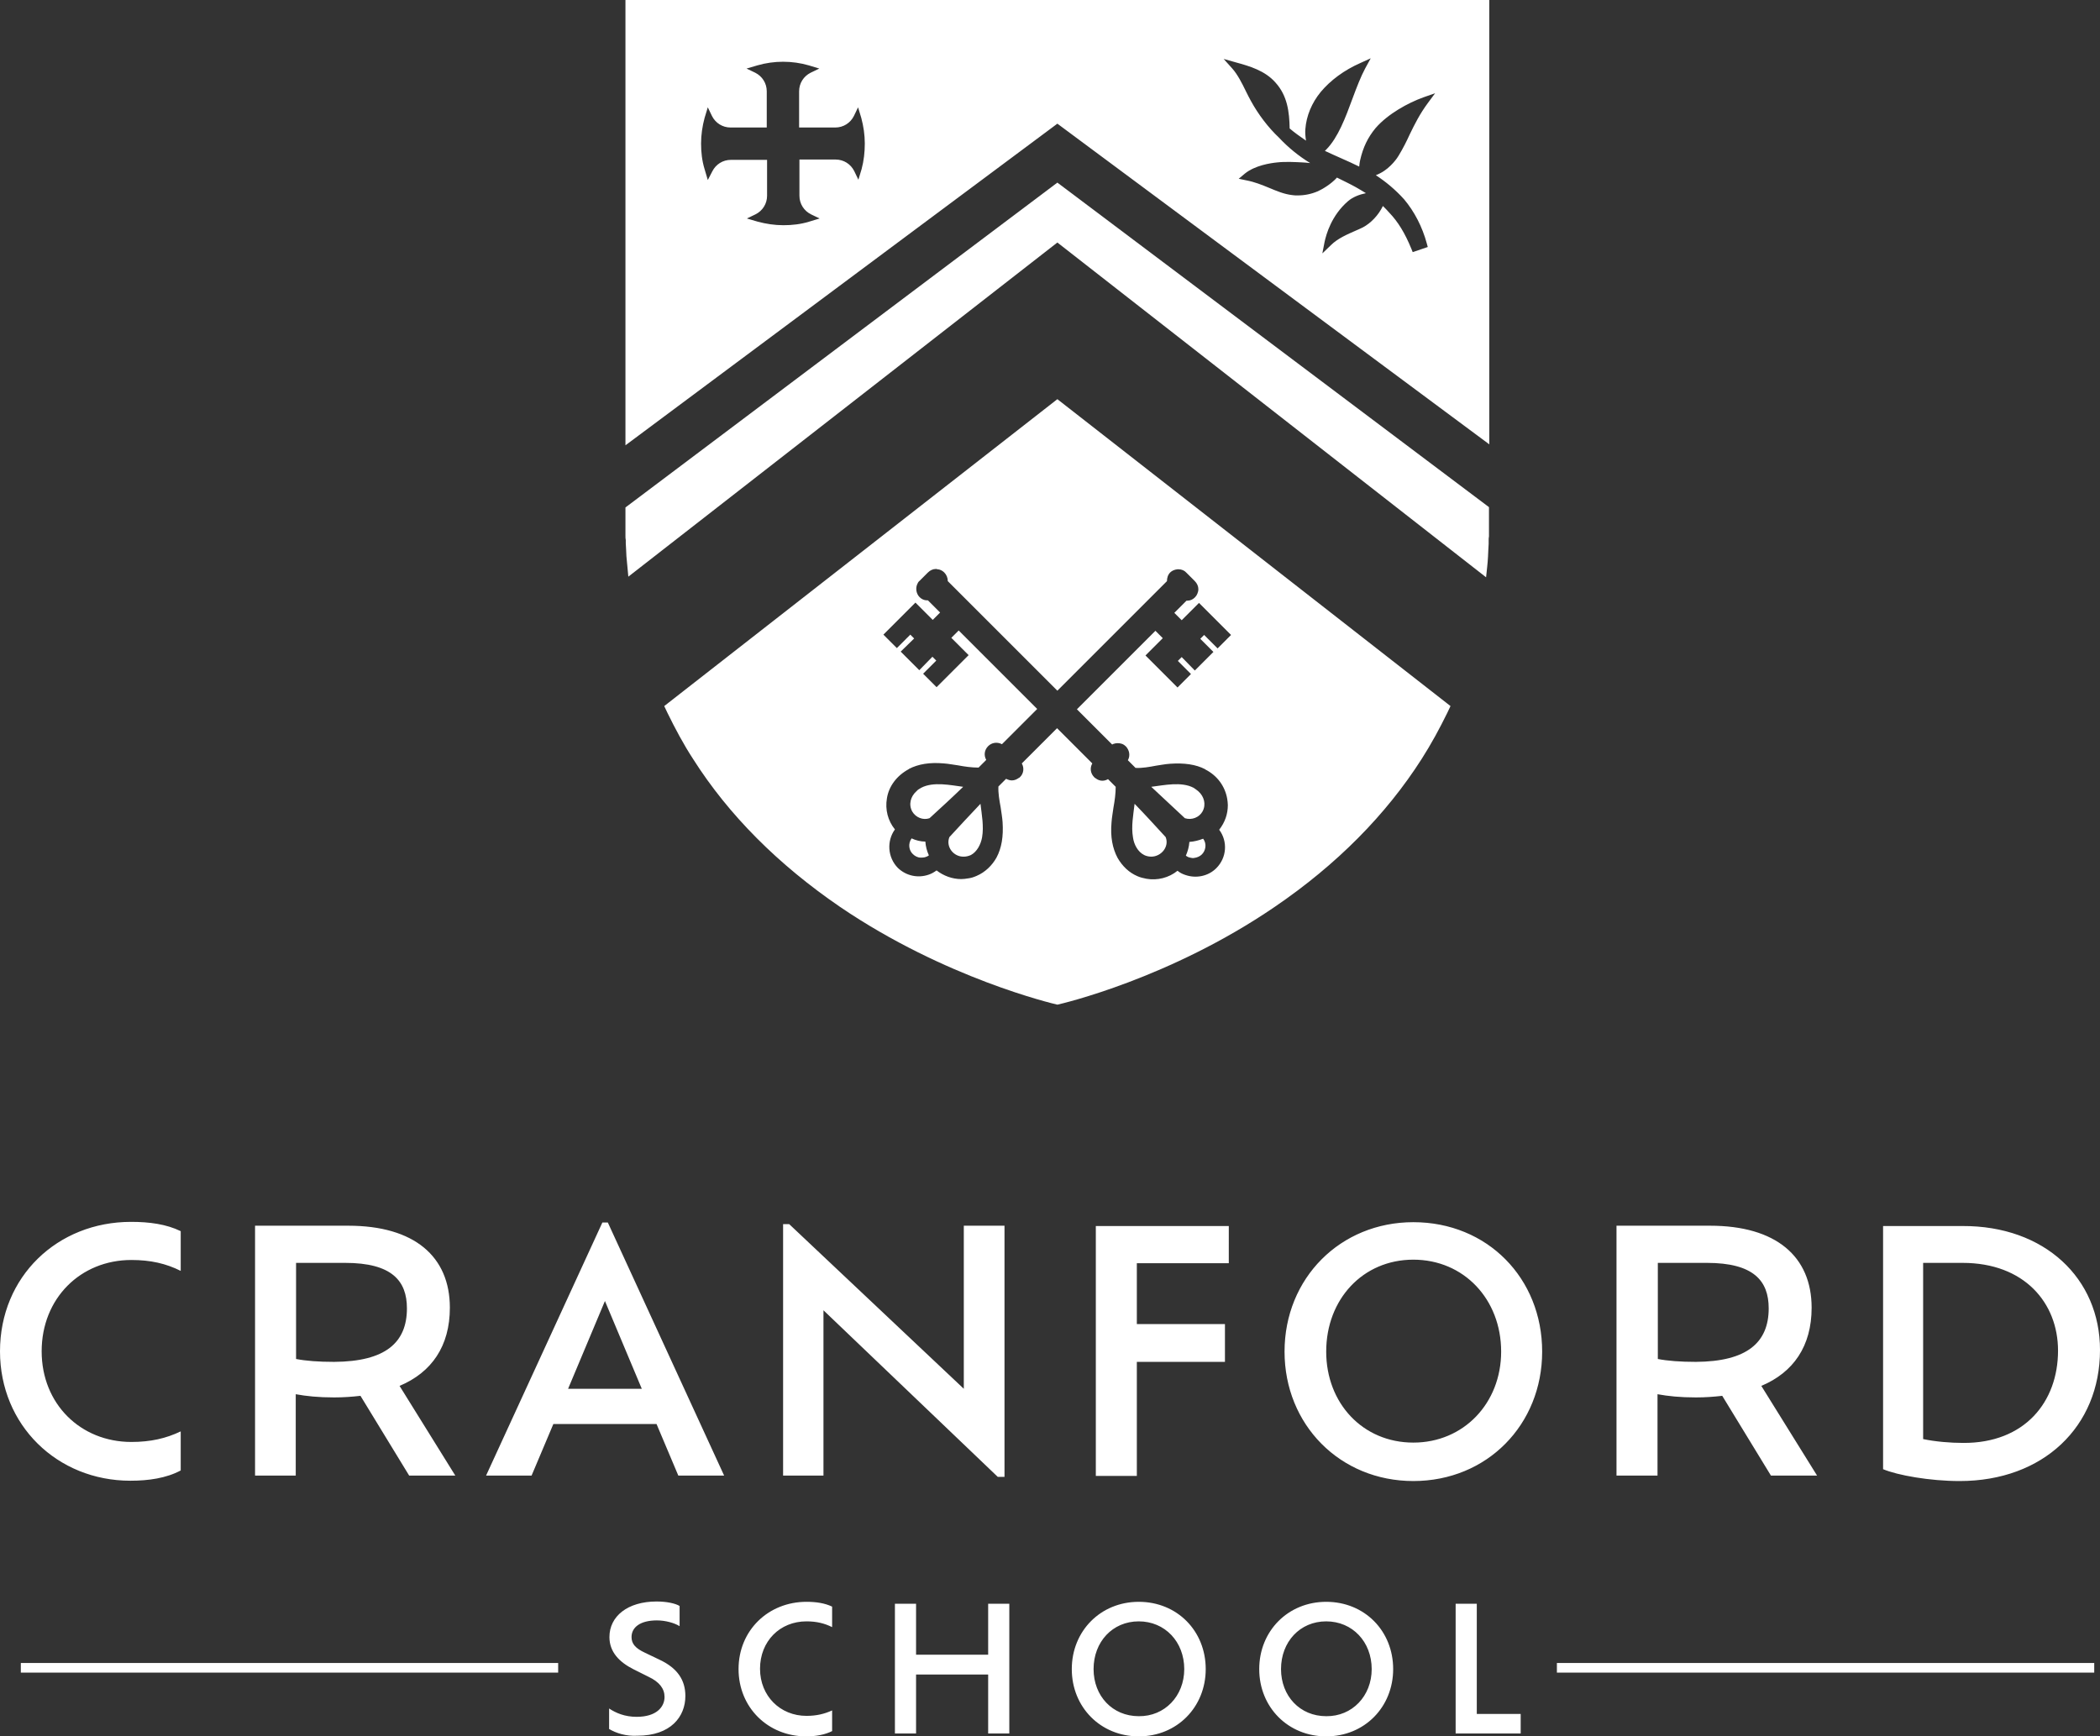
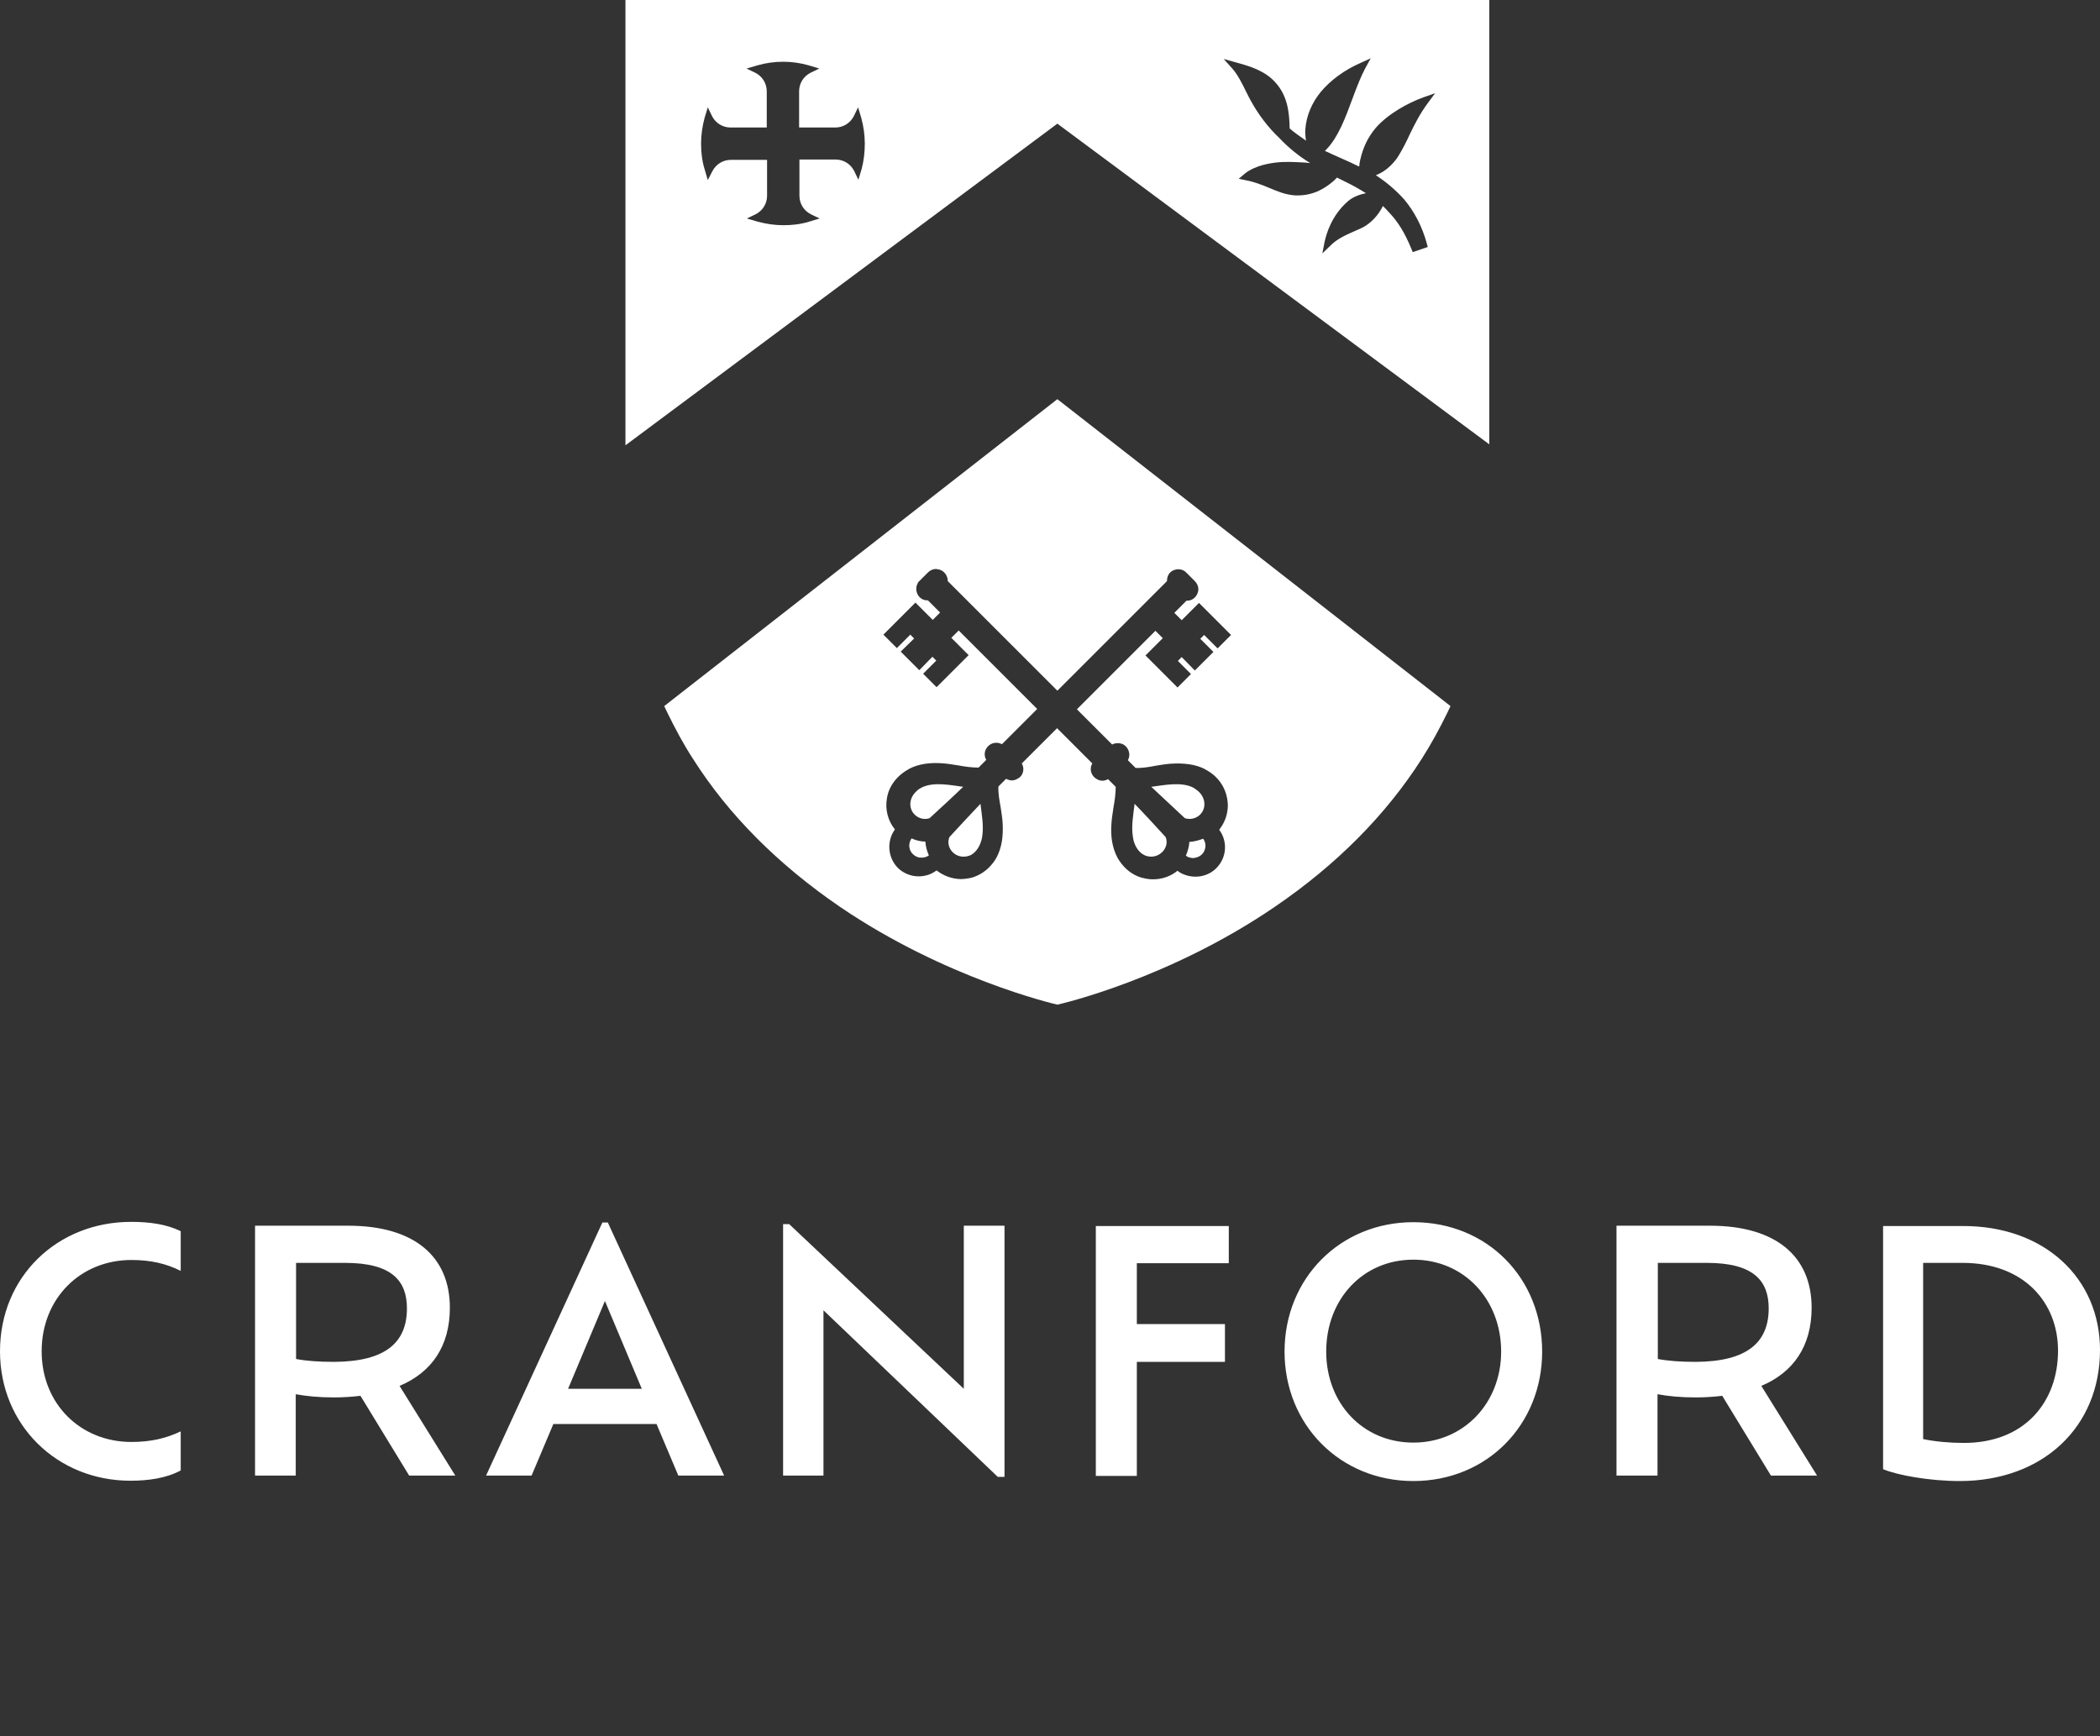
<svg xmlns="http://www.w3.org/2000/svg" xml:space="preserve" id="Layer_1" width="655.4" height="542" x="0" y="0" version="1.1" viewBox="0 0 655.4 542">
  <rect x="0" y="0" width="655.4" height="542" fill="#333333" stroke="none" />
  <style id="style2" type="text/css">.st0{fill:#fff}</style>
  <g id="g840" transform="translate(-17.3 -19.7)">
-     <path id="path4" d="M503.2 538.8h167.7v3H503.2Zm-479.4 0h167.7v3H23.8Z" class="st0" style="fill:#fff" />
    <g id="g8">
      <path id="path6" d="M73.7 478.7c-4.5 2.4-10 3.2-15.7 3.2-22.9 0-40.7-17.4-40.7-40.4 0-23.3 17.9-40.4 40.9-40.4 5.7 0 11 .7 15.5 2.9v12.4c-4.6-2.3-9.4-3.4-15.4-3.4-15.9 0-28 12-28 28.5 0 16.4 12.1 28.3 28 28.3 6 0 10.8-1.1 15.4-3.3zm71.3 1.6-15.2-24.9c-2.6.3-5.3.5-8.2.5-5 0-8.7-.4-12-1v25.4H96.9v-78H126c20.6 0 31.7 9.6 31.7 25.6 0 12-5.7 20.2-15.7 24.4l17.4 28zm-.7-52.2c0-8.6-4.7-14.2-19.3-14.2h-15.3v30c3.1.6 7 .9 11.9.9 16-.1 22.7-6 22.7-16.7zm77.9 36.1H190l-6.8 16.1H169l36.3-79h1.7l36.3 79H229Zm-16.1-38.4-11.5 27.4h23zm124.7-23.5v78.4h-2.1l-54.4-52v51.6h-12.6v-78.5h1.9l54.5 51.4v-50.9zm41.3 11.7v19h27.5v11.8h-27.5v35.6h-12.8v-78h41.5V414Zm46.1 27.6c0-22.9 17.4-40.4 40.2-40.4 23.1 0 40.2 17.5 40.2 40.4 0 22.8-17.2 40.4-40.2 40.4-22.9 0-40.2-17.6-40.2-40.4zm67.6 0c0-16.3-11.6-28.7-27.4-28.7-15.8 0-27.2 12.4-27.2 28.7 0 16.1 11.4 28.4 27.2 28.4 15.7 0 27.4-12.3 27.4-28.4zm84.2 38.7-15.2-24.9c-2.6.3-5.3.5-8.2.5-5 0-8.7-.4-12-1v25.4h-12.8v-78H551c20.6 0 31.7 9.6 31.7 25.6 0 12-5.7 20.2-15.7 24.4l17.4 28zm-.7-52.2c0-8.6-4.7-14.2-19.3-14.2h-15.3v30c3.1.6 7 .9 11.9.9 15.9-.1 22.7-6 22.7-16.7zm103.4 13c0 23.9-17.7 40.9-43.8 40.9-9.3 0-19.4-1.8-23.9-3.7v-75.9h24.8c25.6-.1 42.9 16.3 42.9 38.7zm-13.1.2c0-14.9-10.5-27.4-29.8-27.4h-12.3v55c3.8.8 8.5 1.2 12.5 1.2 19.2.1 29.6-12.8 29.6-28.8z" class="st0" style="fill:#fff" />
    </g>
    <g id="g12">
-       <path id="path10" d="M207.4 559.4V553c2.1 1.4 4.9 2.6 8.6 2.6 6.2 0 8.7-3.1 8.7-6.2 0-2.6-1.6-4.7-5-6.3l-4.6-2.3c-4.6-2.3-7.6-5.5-7.6-10.1 0-6.5 5.7-11.1 14.7-11.1 3.2 0 5.9.6 7.2 1.4v6.3c-1.6-1-4.4-1.8-7.1-1.8-5.1 0-7.9 2.1-7.9 5.2 0 2.1 1.2 3.5 4.2 4.9l4.6 2.2c5.5 2.6 8 6.3 8 11.3 0 6.4-4.5 12.4-15 12.4-3.5.2-6.6-.8-8.8-2.1zm69.7.6c-2.3 1.2-5.2 1.7-8.2 1.7-11.9 0-21.1-9-21.1-21 0-12.1 9.3-21 21.2-21 3 0 5.7.4 8 1.5v6.4c-2.4-1.2-4.9-1.8-8-1.8-8.3 0-14.5 6.2-14.5 14.8 0 8.5 6.3 14.7 14.5 14.7 3.1 0 5.6-.6 8-1.7v6.4zm55.2-39.7v40.5h-6.6v-18.4h-22.5v18.4h-6.6v-40.5h6.6v15.9h22.5v-15.9zm19.5 20.4c0-11.9 9-21 20.9-21 12 0 20.9 9.1 20.9 21 0 11.8-8.9 21-20.9 21-11.9 0-20.9-9.1-20.9-21zm35.1 0c0-8.5-6-14.9-14.2-14.9s-14.1 6.4-14.1 14.9c0 8.4 5.9 14.7 14.1 14.7 8.1.1 14.2-6.3 14.2-14.7zm23.4 0c0-11.9 9-21 20.9-21 12 0 20.9 9.1 20.9 21 0 11.8-8.9 21-20.9 21-11.9 0-20.9-9.1-20.9-21zm35.1 0c0-8.5-6-14.9-14.2-14.9s-14.1 6.4-14.1 14.9c0 8.4 5.9 14.7 14.1 14.7 8.1.1 14.2-6.3 14.2-14.7zm46.5 14v6.1h-20.3v-40.5h6.6v34.4z" class="st0" style="fill:#fff" />
-     </g>
+       </g>
    <path id="path14" d="m347.3 144.3-122.7 95.8c0 .1.1.1.1.2.3.6.6 1.3.9 1.9 2.4 4.9 5 9.8 8 14.4 11.1 17.5 26.6 33 45.9 46.2 32.8 22.3 66.5 30.2 67.8 30.5 1.4-.3 35-8.1 67.8-30.5 19.4-13.2 34.8-28.8 45.9-46.2 3-4.7 5.6-9.5 8-14.4.3-.6.6-1.3.9-1.9 0-.1.1-.1.1-.2zm48.7 78.9-5.8 5.8-4.1-4.2-1.2 1.2 4.1 4.1-4.2 4.2-7.2-7.2-2.8-2.8 5.4-5.4-2.3-2.3-24.5 24.5 11 11c.1-.1.3-.1.4-.2.9-.3 1.8-.3 2.7 0 .5.2.9.5 1.2.8 1.1 1.2 1.4 2.9.6 4.3l2.4 2.4c2.1.1 4.3-.3 6.4-.7 1.4-.2 2.9-.5 4.4-.6 4.4-.3 8 .2 10.9 1.7l.1.1c3.7 1.9 6.1 5.2 6.8 9.1.1.7.2 1.4.2 2 0 2.8-.9 5.4-2.7 7.7 2.7 3.6 2.4 8.7-.9 12-2.5 2.5-6.3 3.3-9.7 2.1-.9-.3-1.7-.7-2.4-1.3-2.7 2.2-6.3 3.1-9.7 2.5-1-.2-1.9-.4-2.8-.8-2.6-1.1-4.7-3.1-6.2-5.7-1.6-3-2.3-6.6-1.9-11.1.1-1.5.4-3.1.6-4.6.4-2.2.7-4.4.7-6.5l-2.4-2.4c-.5.3-1.1.5-1.8.5s-1.5-.3-2.1-.8c-.1 0-.2-.1-.4-.3-1.2-1.2-1.4-2.9-.6-4.3l-11-11-11 11c.8 1.4.6 3.2-.6 4.3-.1.1-.2.2-.3.2-.7.5-1.4.8-2.2.8-.6 0-1.2-.2-1.8-.5l-2.4 2.4c-.1 2.1.3 4.3.7 6.5.2 1.5.5 3.1.6 4.6.3 4.5-.3 8.1-1.9 11.1-1.4 2.5-3.6 4.6-6.2 5.7-.9.4-1.8.7-2.8.8-.6.1-1.3.2-2 .2-2.8 0-5.5-1-7.7-2.7-.7.5-1.5 1-2.4 1.3-3.4 1.2-7.1.4-9.7-2.1-3.2-3.3-3.5-8.4-.9-12-2.2-2.7-3.1-6.2-2.5-9.7.6-3.8 3.1-7.1 6.8-9.1l.1-.1c2.9-1.5 6.5-2.1 10.9-1.7 1.4.1 2.9.4 4.4.6 2.1.4 4.3.7 6.4.7l2.4-2.4c-.8-1.4-.6-3.1.6-4.3 1.1-1.1 2.8-1.4 4.3-.6l11-11-24.5-24.5-2.3 2.3 5.4 5.4-10 10-4.2-4.2 4.1-4.1-1.2-1.2-4.1 4.2-5.8-5.8 4.2-4.1-1.2-1.2-4.2 4.2-4.2-4.2 10-10 5.4 5.4 2.3-2.3-3.8-3.8h-.3c-.9 0-1.7-.4-2.3-1-1-1-1.3-2.6-.8-3.9.2-.5.4-.9.8-1.2l2.6-2.6c.7-.7 1.6-1.1 2.5-1.1.2 0 .3 0 .4.1.8 0 1.6.4 2.2 1 .7.7 1.1 1.7 1.1 2.7l34.2 34.2 34.2-34.2c0-1 .3-2 1-2.7.6-.6 1.4-.9 2.3-1h.3c1 0 1.9.4 2.5 1.1l2.6 2.6c.7.7 1.1 1.6 1.1 2.5 0 .5-.1.9-.3 1.4-.2.5-.4.8-.8 1.2-.6.6-1.4 1-2.3 1h-.3l-3.8 3.8 2.3 2.3 5.4-5.4 5.8 5.8 4.2 4.2-4.2 4.2-4.2-4.2-1.2 1.2zm-7.5 59.3c-.1 1.5-.5 2.9-1.1 4.3.4.3.8.5 1.3.6.4.1.9.2 1.3.1.9-.1 1.8-.5 2.4-1.1 1.2-1.2 1.6-3.3.4-4.9-1.3.5-2.8.9-4.3 1zm4.1-9.5c1.2-2.2.5-4.7-1.3-6.3-.5-.4-1-.8-1.5-1.1-3.8-2-9.2-.8-13.2-.3 3.5 3.3 7 6.5 10.5 9.8 2.2.7 4.5-.3 5.5-2.1zm-18.2 13.6c.6.3 1.4.5 2.2.5 3.1 0 5.7-3.1 4.5-6.1-3.2-3.5-6.4-7-9.7-10.4-.4 3.5-1.1 7-.5 10.5.3 2.2 1.5 4.5 3.5 5.5zm-60.8-5.6c-1.2 3 1.3 6.2 4.5 6.1.8 0 1.5-.2 2.2-.5 1.9-1 3.1-3.3 3.5-5.5.6-3.5-.1-7.1-.5-10.5-3.3 3.5-6.5 6.9-9.7 10.4zm-8.8-15.4c-.5.3-1.1.6-1.5 1.1-1.8 1.6-2.5 4.1-1.3 6.3 1.1 1.9 3.4 2.8 5.4 2.1 3.5-3.2 7.1-6.5 10.5-9.8-3.9-.5-9.3-1.7-13.1.3zm-3 15.8c-1.2 1.7-.8 3.8.4 4.9.6.6 1.5 1.1 2.4 1.1.4 0 .9 0 1.3-.1s.9-.3 1.3-.6c-.6-1.3-1-2.8-1.1-4.3-1.5 0-3-.4-4.3-1z" class="st0" style="fill:#fff" />
-     <path id="path16" d="M347.3 76.7 212.5 178.1v8.8c0 .5 0 1 .1 1.4v1c0 .6.1 1.2.1 1.8 0 .7.1 1.4.1 2.2.2 2.1.4 4.3.6 6.4L347.3 95.4l133.8 104.5c.2-2.1.5-4.3.6-6.4 0-.7.1-1.4.1-2.2 0-.6.1-1.2.1-1.8v-1c0-.5 0-1 .1-1.4V178Z" class="st0" style="fill:#fff" />
    <path id="path18" d="M212.5 19.7v139L347.3 58.3l134.8 100.1V19.7Zm73.7 52.8-1 3.3-1.3-2.7c-1.1-2.2-3.3-3.6-5.8-3.6h-11.3v11.3c0 2.5 1.4 4.7 3.6 5.8l2.7 1.3-3.3 1c-2.6.8-5.3 1.1-8 1.1s-5.4-.4-8-1.1l-3.4-1 2.7-1.3c2.2-1.1 3.6-3.3 3.6-5.8V69.6h-11.3c-2.5 0-4.7 1.4-5.8 3.6l-1.4 2.7-1-3.4c-.8-2.6-1.1-5.3-1.1-8s.4-5.4 1.1-8l1-3.3 1.3 2.7c1.1 2.2 3.3 3.6 5.8 3.6h11.3V48.2c0-2.5-1.4-4.7-3.6-5.8l-2.7-1.3 3.4-1c5.2-1.5 10.8-1.5 16 0l3.3 1-2.7 1.3c-2.2 1.1-3.6 3.3-3.6 5.8v11.3H278c2.5 0 4.7-1.4 5.8-3.6l1.3-2.7 1 3.3c.7 2.6 1.1 5.3 1.1 8s-.3 5.4-1 8zm169.3 9.4c3.2 3.8 5.7 8.6 7.1 13.8l.3 1.1-4.7 1.6-.4-1c-2-4.9-4.2-8.5-6.9-11.3-.6-.7-1.3-1.4-2-2.1-1.4 2.9-3.8 5.4-6.3 6.7-.7.3-1.4.7-2.2 1-2.5 1.1-5.6 2.4-7.7 4.5l-2.7 2.6.7-3.6c.5-2.3 2.1-8.2 7.3-12.7 1.5-1.3 3.6-2.1 5.6-2.5-1-.6-2.1-1.3-3.2-1.9-1.8-1-3.7-1.9-5.7-2.9 0 0-.1 0-.1-.1-2 2.2-4.7 3.7-6 4.3-2.1.9-4.2 1.3-6.3 1.3-.6 0-1.2 0-1.7-.1-2.6-.3-4.9-1.3-7.3-2.3-2.2-.9-4.4-1.8-7-2.3l-2.4-.5 1.9-1.6c3.2-2.6 8.1-3.3 10.1-3.5 2.7-.3 5.8-.1 7.9 0 .5 0 1.3.1 2.4.2-3.6-2.2-6.9-4.9-9.7-7.9-3.4-3.2-6.5-7.3-8.8-11.5-.5-.9-1-1.9-1.5-2.9-1.3-2.7-2.7-5.4-4.3-7.2l-2.7-3 3.9 1.1c4 1.1 9 2.5 12.3 6.3 3.7 4.1 4.3 9.1 4.4 14.3 1.6 1.4 3.4 2.6 5.1 3.8-.2-1.3-.3-2.7-.2-3.6.3-4.1 2-8.2 4.8-11.6 3-3.6 7.3-6.8 12.3-9l3.3-1.5-1.7 3.1c-1.4 2.6-2.7 6-4 9.5-2.2 6-4.5 12.1-8.1 15.8l-.5.5c1.7.8 3.5 1.6 5.3 2.4 1.8.8 3.6 1.6 5.4 2.5.1-.9.2-1.7.3-2 .9-4 2.4-7.1 4.8-10 3.9-4.5 10.2-7.9 14.9-9.6l3.7-1.3-2.3 3.1c-2.5 3.4-4.1 6.6-5.6 9.7-1 2.2-2.1 4.4-3.5 6.7-.2.4-2.4 3.8-5.8 5.5-.4.2-.9.4-1.3.6 3.1 2 6.2 4.6 8.8 7.5z" class="st0" style="fill:#fff" />
  </g>
</svg>